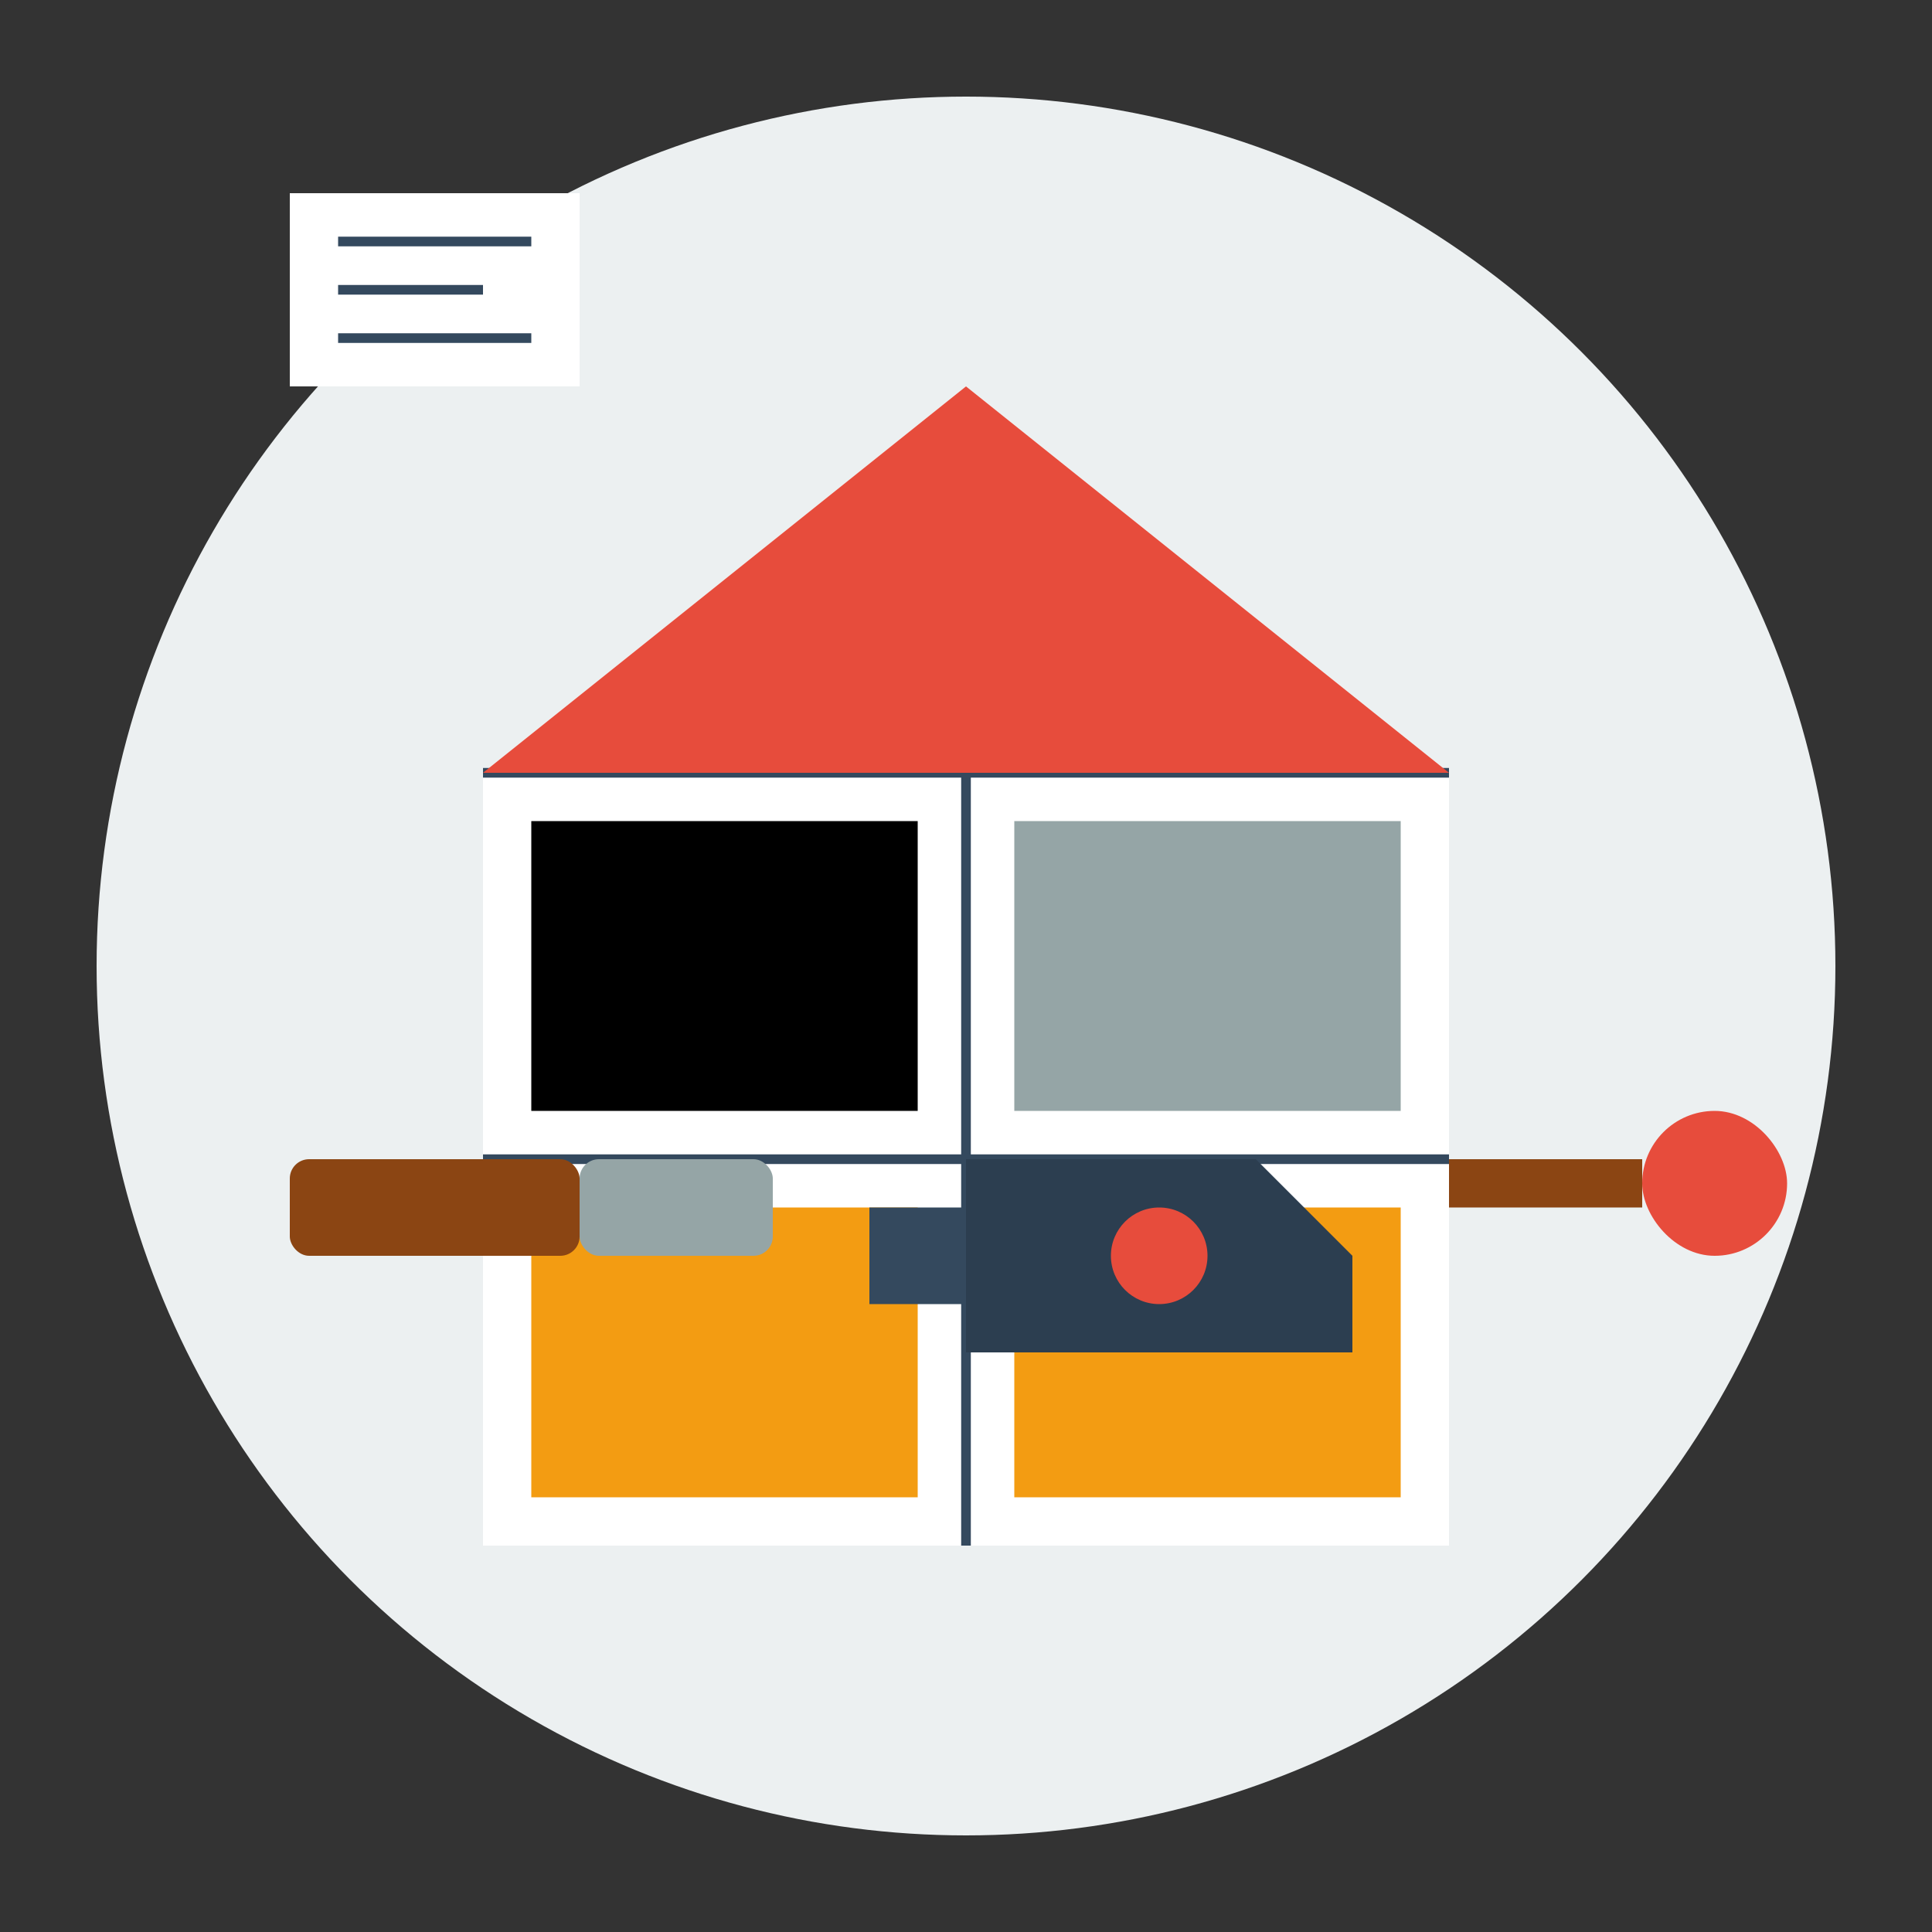
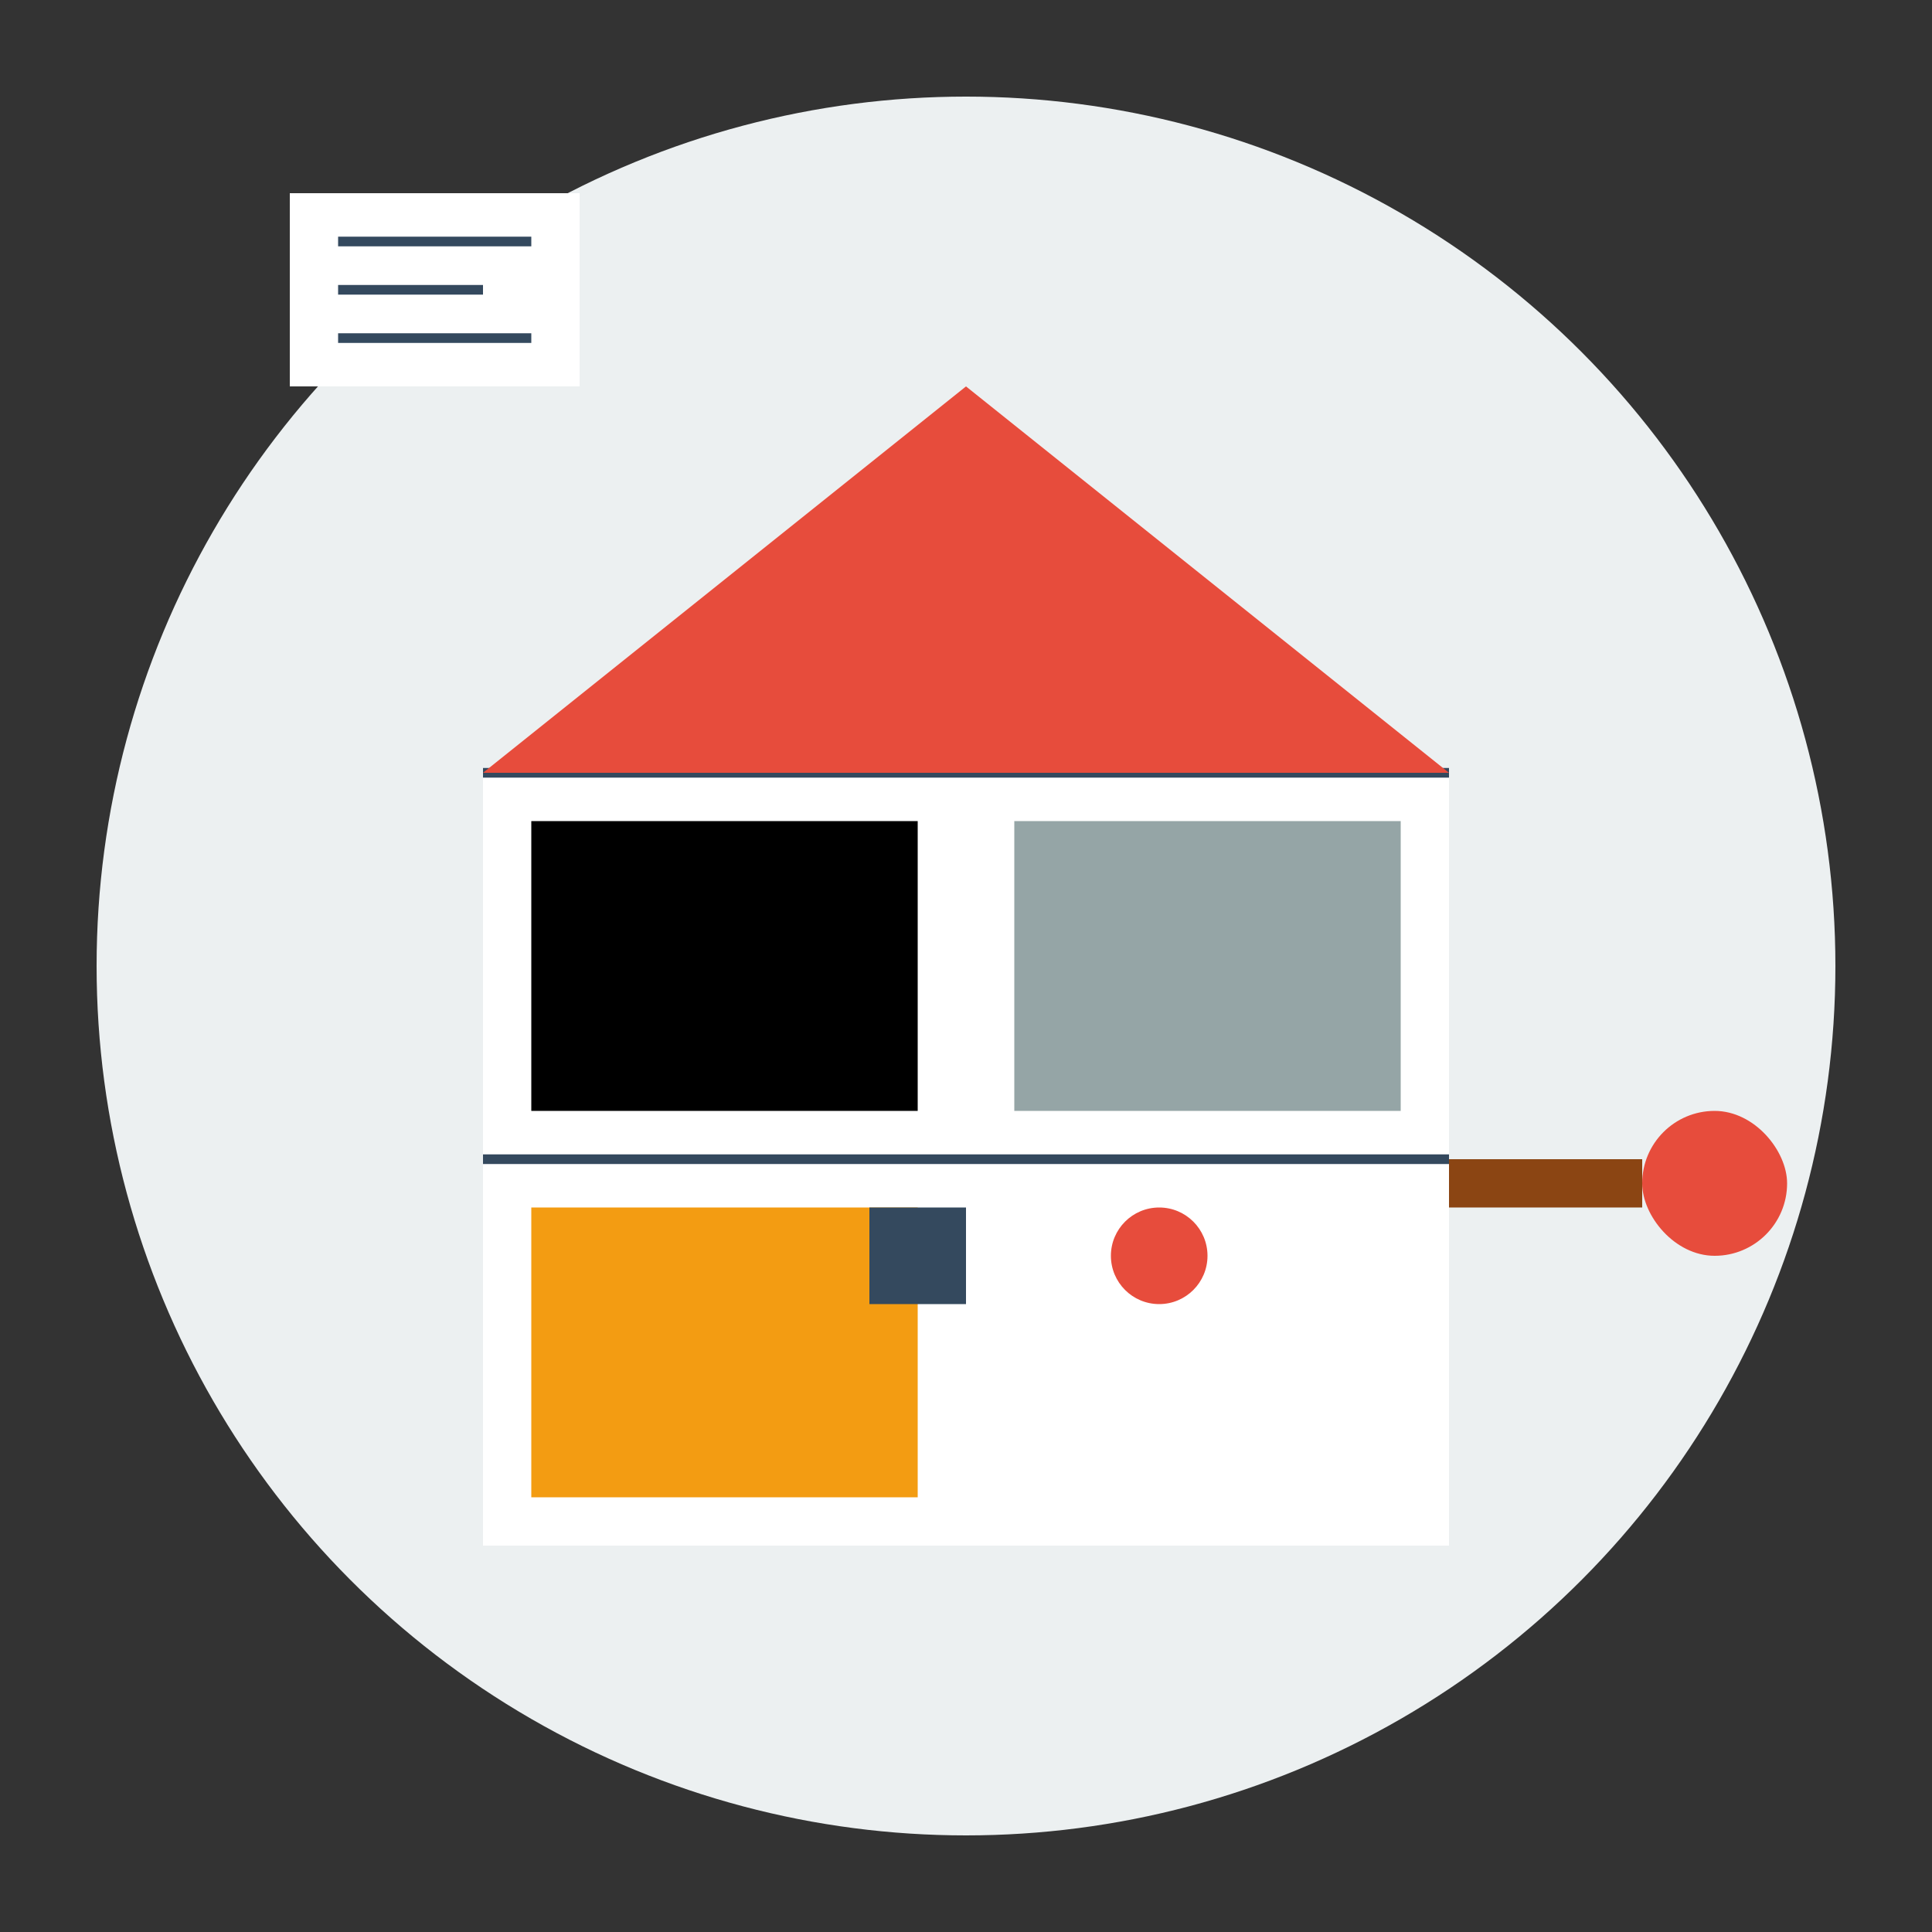
<svg xmlns="http://www.w3.org/2000/svg" width="200" height="200" viewBox="0 0 200 200">
  <rect x="0" y="0" width="200" height="200" fill="#333333" stroke="none" />
  <defs>
    <style>
      .primary { fill: #e74c3c; }
      .secondary { fill: #2c3e50; }
      .accent { fill: #f39c12; }
      .light { fill: #ecf0f1; }
      .dark { fill: #34495e; }
      .white { fill: #ffffff; }
      .gray { fill: #95a5a6; }
      .brown { fill: #8B4513; }
    </style>
  </defs>
  <circle class="light" cx="100" cy="100" r="90" />
  <g transform="translate(50, 40)">
    <path class="white" d="M0,40 L50,0 L100,40 L100,120 L0,120 Z" />
    <line x1="0" y1="40" x2="100" y2="40" stroke="#34495e" stroke-width="1" />
    <line x1="0" y1="80" x2="100" y2="80" stroke="#34495e" stroke-width="1" />
-     <line x1="50" y1="40" x2="50" y2="120" stroke="#34495e" stroke-width="1" />
-     <path class="primary" d="M0,40 L50,0 L100,40 Z" />
+     <path class="primary" d="M0,40 L50,0 L100,40 " />
    <rect class="accent" x="5" y="85" width="40" height="30" />
    <rect class="gray" x="55" y="45" width="40" height="30" />
    <rect class="gray-light" x="5" y="45" width="40" height="30" />
-     <rect class="accent" x="55" y="85" width="40" height="30" />
  </g>
  <g transform="translate(30, 120)">
-     <rect class="brown" x="0" y="0" width="30" height="10" rx="2" />
-     <rect class="gray" x="30" y="0" width="20" height="10" rx="2" />
-     <path class="secondary" d="M70,0 L100,0 L110,10 L110,20 L70,20 Z" />
    <rect class="dark" x="60" y="5" width="10" height="10" />
    <circle class="primary" cx="90" cy="10" r="5" />
    <rect class="brown" x="120" y="0" width="20" height="5" />
    <rect class="primary" x="140" y="-5" width="15" height="15" rx="7.5" />
  </g>
  <g transform="translate(30, 20)">
    <rect class="white" x="0" y="0" width="30" height="20" />
    <line x1="5" y1="5" x2="25" y2="5" stroke="#34495e" stroke-width="1" />
    <line x1="5" y1="10" x2="20" y2="10" stroke="#34495e" stroke-width="1" />
    <line x1="5" y1="15" x2="25" y2="15" stroke="#34495e" stroke-width="1" />
  </g>
</svg>